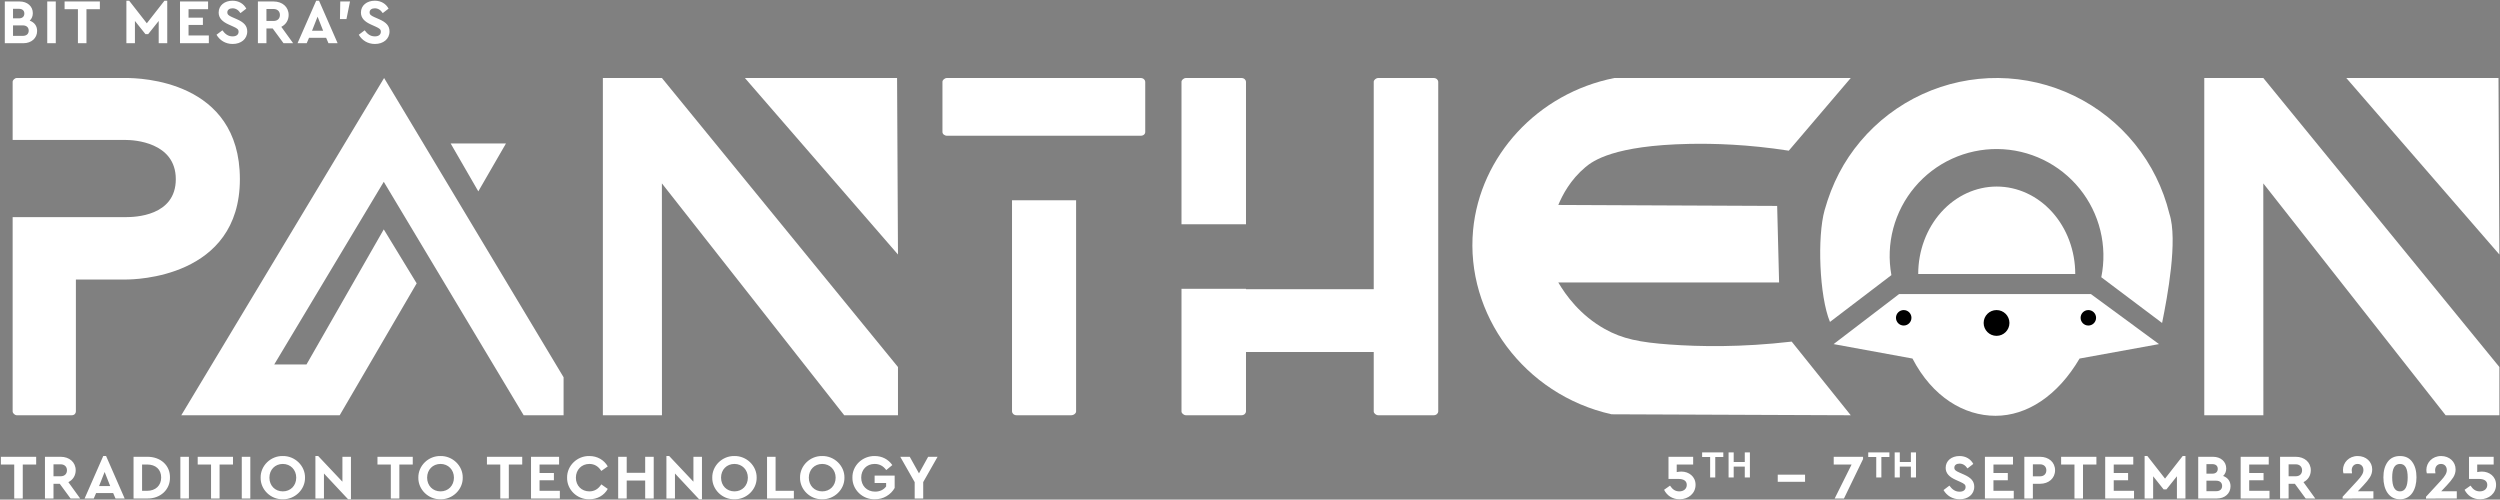
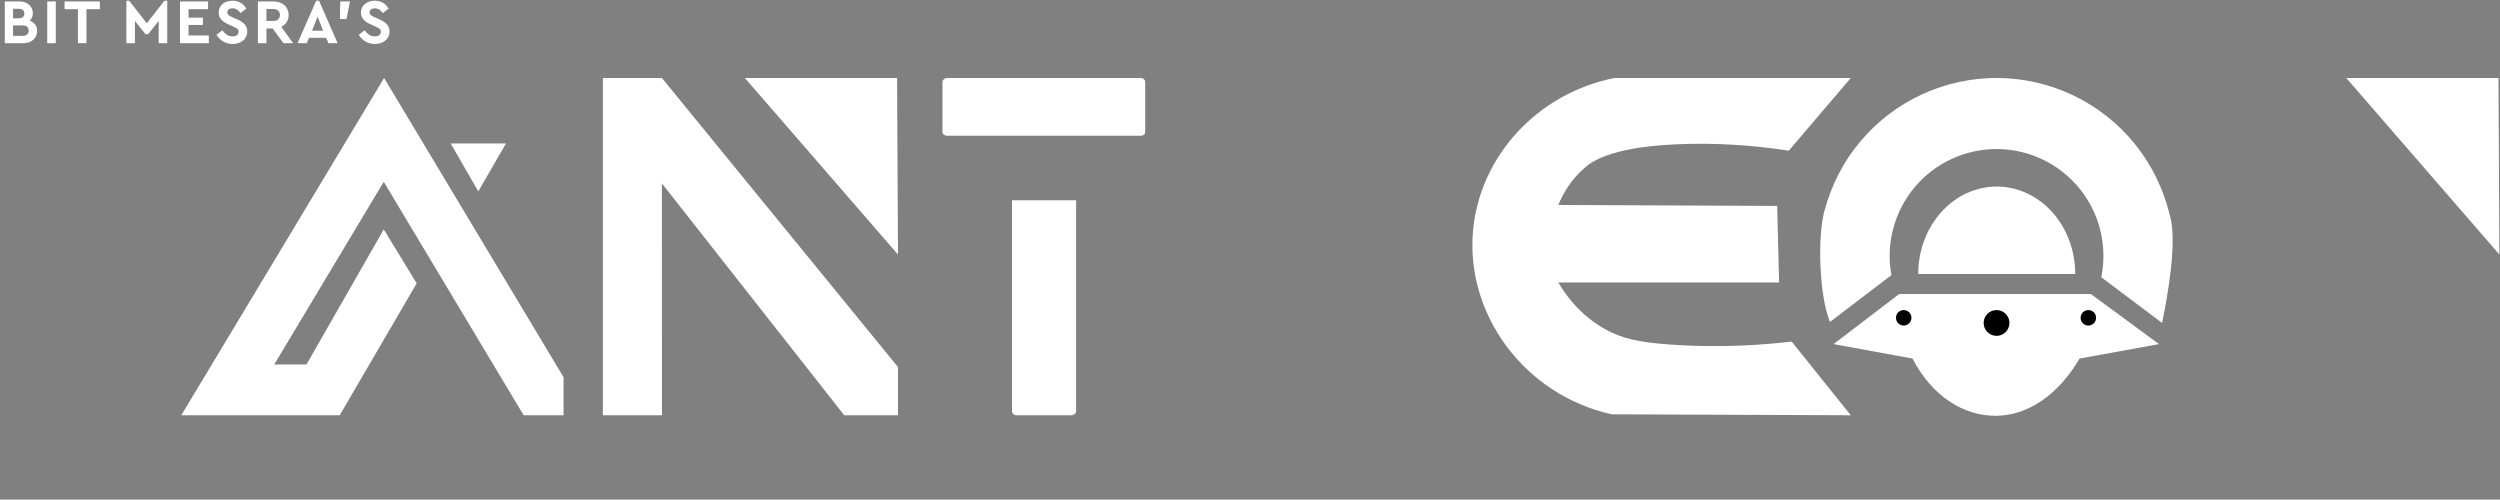
<svg xmlns="http://www.w3.org/2000/svg" width="2372" height="474" viewBox="0 0 2372 474" fill="none">
  <rect x="0" y="0" width="2372" height="474" fill="#808080" stroke="none" />
-   <path d="M2091.42 394V74H2147.42L2371.42 348.233V394H2320.42L2147.42 174L2147.49 394H2091.42Z" fill="white" />
  <path d="M2370.57 74H2226.16L2298.79 157.742L2371.42 241.485L2370.57 74Z" fill="white" />
-   <path d="M119.6 74C132.4 74 227.6 76 227.6 170C227.6 264 127.2 265.2 119.6 265.2H72V390.4C72 392 70.8 394 68 394H16C14 394 12 392 12 390.4V206H119.6C127.6 206 166.8 205.2 166.8 170C166.8 134.8 126.8 132.8 119.6 132.8H12V77.6C12 76 14 74 16 74H119.6Z" fill="white" />
  <path d="M1021 390.4C1021 392 1019 394 1016.2 394H964.6C961.8 394 960.2 392 960.2 390.4V190H1021V390.4ZM894.2 125.2V77.6C894.2 76 896.2 74 898.6 74H1082.2C1085 74 1086.6 76 1086.6 77.6V125.2C1086.6 127.2 1085 128.8 1082.2 128.8H898.6C896.2 128.8 894.2 127.2 894.2 125.2Z" fill="white" />
-   <path d="M1121 77.6C1121 76 1123 74 1125.4 74H1177.8C1180.6 74 1182.2 76 1182.2 77.6V212.8H1121V77.6ZM1121 390.4V274H1182.2V274.4H1303.4V77.6C1303.4 76 1305.4 74 1307.8 74H1360.2C1363 74 1364.6 76 1364.6 77.6V390.4C1364.6 392 1363 394 1360.2 394H1307.8C1305.4 394 1303.4 392 1303.4 390.4V334H1182.2V390.4C1182.2 392 1180.6 394 1177.8 394H1125.4C1123 394 1121 392 1121 390.4Z" fill="white" />
  <path d="M1983.87 279.022H1801.84L1739.7 326.485L1814.56 340.186C1833.53 376.657 1863.49 394.5 1893.34 394.5C1923.19 394.5 1952.35 375.527 1973.1 340.186L2048.45 326.485L1983.87 279.022Z" fill="white" />
  <circle cx="1894.32" cy="306.424" r="12.233" fill="black" />
  <circle cx="1981.42" cy="301.53" r="7.34" fill="black" />
  <circle cx="1806.24" cy="301.53" r="7.34" fill="black" />
  <path d="M1969 260C1969 237.987 1961.15 216.876 1947.18 201.31C1933.21 185.745 1914.26 177 1894.5 177C1874.74 177 1855.79 185.745 1841.82 201.31C1827.85 216.876 1820 237.987 1820 260L1894.5 260H1969Z" fill="white" />
  <path d="M2051.39 306.424C2056.35 282.043 2066.56 227.644 2058.31 202.743C2052.4 178.573 2041.23 156.008 2025.58 136.662C2009.94 117.316 1990.21 101.667 1967.81 90.836C1945.41 80.005 1920.9 74.258 1896.02 74.008C1871.14 73.759 1846.51 79.011 1823.9 89.391C1801.29 99.77 1781.25 115.019 1765.22 134.047C1749.19 153.075 1738.23 174.309 1731.17 199.457C1724.11 224.604 1726.15 280.997 1736.27 305.445L1794.56 261.031C1791.88 246.328 1792.47 231.213 1796.31 216.768C1800.15 202.323 1807.14 188.905 1816.77 177.474C1826.4 166.044 1838.43 156.883 1852.02 150.648C1865.6 144.413 1880.39 141.258 1895.34 141.408C1910.29 141.558 1925.01 145.01 1938.47 151.517C1951.92 158.023 1963.78 167.424 1973.17 179.045C1982.57 190.667 1989.29 204.223 1992.83 218.742C1996.38 233.261 1996.68 248.385 1993.7 263.031L2051.39 306.424Z" fill="white" />
  <path d="M572 394V74H628L852 348.233V394H801L628 174L628.064 394H572Z" fill="white" />
  <path d="M851.144 74H706.74L779.37 157.742L852 241.485L851.144 74Z" fill="white" />
  <path d="M172 394L364.424 74L534.727 357.939V394H496.848L364.121 172.485L260.182 345.818H290.788L364.121 217.636L395.333 268.848L322.303 394H172Z" fill="white" />
  <path d="M453.819 181.576L480.062 136.121H427.575L453.819 181.576Z" fill="white" />
  <path d="M1756 74H1531.81C1458.77 88.464 1404.2 148.198 1397.66 218.368C1390.25 297.816 1445.92 374.46 1529.05 393.08C1604.7 393.384 1680.35 393.697 1756 394L1699.95 324.115C1651.79 329.697 1612.31 328.897 1584.18 326.874C1555.72 324.823 1539.42 321.549 1522.62 312.161C1499.2 299.057 1485.61 280.078 1478.52 268.023C1548.35 268.023 1618.18 268.023 1688.01 268.023L1686.17 195.379L1478.52 194.46C1482.5 184.887 1490.02 170.533 1504.24 158.598C1511.35 152.63 1531.24 137.963 1602.56 136.529C1625.67 136.069 1658.22 136.906 1697.2 142.966C1716.79 119.977 1736.4 96.989 1756 74Z" fill="white" />
  <path d="M35.22 29.36C35.22 36.2 29.82 41 22.2 41H4.56V1.4H18.6C25.92 1.4 31.14 5.96 31.14 12.44C31.14 15.32 30.18 17.72 28.2 19.58C32.58 21.2 35.22 24.56 35.22 29.36ZM17.94 8.36H12.36V17.42H17.94C21.24 17.42 23.1 15.68 23.1 12.86C23.1 10.04 21.24 8.36 17.94 8.36ZM27.24 29.06C27.24 26 25.14 24.08 21.6 24.08H12.36V34.04H21.6C25.14 34.04 27.24 32.18 27.24 29.06ZM44.826 41V1.4H52.926V41H44.826ZM73.934 41V8.72H61.274V1.4H94.754V8.72H82.034V41H73.934ZM156.039 0.68H158.679V41H150.579V19.88L140.619 32.36H137.979L128.019 19.88V41H119.919V0.68H122.559L139.299 22.1L156.039 0.68ZM170.79 41V1.4H197.43V8.72H178.89V16.76H192.51V23.66H178.89V33.68H198.15V41H170.79ZM205.425 32.96L211.005 28.76C213.585 32.3 216.405 34.52 220.725 34.52C224.265 34.52 226.365 32.84 226.365 30.14C226.365 27.8 225.105 26.96 221.325 25.22L217.065 23.3C211.005 20.6 207.465 17.18 207.465 11.9C207.465 5.12 213.105 0.68 220.605 0.68C226.665 0.68 231.225 3.62 233.685 8.18L228.165 12.44C226.125 9.38 223.605 7.88 220.605 7.88C217.785 7.88 215.685 9.26 215.685 11.72C215.685 13.82 216.945 14.78 220.305 16.28L224.805 18.26C231.465 21.2 234.585 24.5 234.585 29.84C234.585 37.1 228.645 41.72 220.725 41.72C214.005 41.72 208.485 38.3 205.425 32.96ZM278.121 41H269.001L258.741 27.02H252.801V41H244.701V1.4H259.581C267.861 1.4 273.861 6.56 273.861 14.18C273.861 19.22 271.221 23.3 266.901 25.46L278.121 41ZM252.801 8.54V19.88H259.581C263.361 19.88 265.581 17.6 265.581 14.18C265.581 10.82 263.241 8.54 259.581 8.54H252.801ZM311.64 41L309.42 35.84H293.22L291 41H282.3L300 0.68H302.7L320.34 41H311.64ZM306.6 29.18L301.32 15.8L296.04 29.18H306.6ZM322.546 18.08L322.846 1.4H332.086L328.726 18.08H322.546ZM340.413 32.96L345.993 28.76C348.573 32.3 351.393 34.52 355.713 34.52C359.253 34.52 361.353 32.84 361.353 30.14C361.353 27.8 360.093 26.96 356.313 25.22L352.053 23.3C345.993 20.6 342.453 17.18 342.453 11.9C342.453 5.12 348.093 0.68 355.593 0.68C361.653 0.68 366.213 3.62 368.673 8.18L363.153 12.44C361.113 9.38 358.593 7.88 355.593 7.88C352.773 7.88 350.673 9.26 350.673 11.72C350.673 13.82 351.933 14.78 355.293 16.28L359.793 18.26C366.453 21.2 369.573 24.5 369.573 29.84C369.573 37.1 363.633 41.72 355.713 41.72C348.993 41.72 343.473 38.3 340.413 32.96Z" fill="white" />
-   <path d="M1608.75 459.98C1608.75 468.08 1602.03 473.72 1593.57 473.72C1586.85 473.72 1581.57 470.18 1578.87 464.72L1584.51 460.76C1586.85 464.36 1589.49 466.22 1593.33 466.22C1597.41 466.22 1600.41 463.88 1600.41 460.1C1600.41 456.32 1597.59 454.4 1592.31 454.4H1583.07V433.4H1606.47V440.72H1590.87V447.92C1592.37 447.62 1593.87 447.44 1595.37 447.44C1602.21 447.44 1608.75 451.94 1608.75 459.98ZM1622.58 453V433.632H1614.98V429.24H1635.07V433.632H1627.44V453H1622.58ZM1640.07 453V429.24H1644.93V438.348H1655.45V429.24H1660.31V453H1655.45V442.74H1644.93V453H1640.07ZM1686.72 457.16V450.38H1712.64V457.16H1686.72ZM1739.83 433.4H1767.67V435.56L1749.55 473H1740.73L1756.81 440.72H1739.83V433.4ZM1780.18 453V433.632H1772.58V429.24H1792.67V433.632H1785.04V453H1780.18ZM1797.67 453V429.24H1802.53V438.348H1813.04V429.24H1817.9V453H1813.04V442.74H1802.53V453H1797.67ZM1844.01 464.96L1849.59 460.76C1852.17 464.3 1854.99 466.52 1859.31 466.52C1862.85 466.52 1864.95 464.84 1864.95 462.14C1864.95 459.8 1863.69 458.96 1859.91 457.22L1855.65 455.3C1849.59 452.6 1846.05 449.18 1846.05 443.9C1846.05 437.12 1851.69 432.68 1859.19 432.68C1865.25 432.68 1869.81 435.62 1872.27 440.18L1866.75 444.44C1864.71 441.38 1862.19 439.88 1859.19 439.88C1856.37 439.88 1854.27 441.26 1854.27 443.72C1854.27 445.82 1855.53 446.78 1858.89 448.28L1863.39 450.26C1870.05 453.2 1873.17 456.5 1873.17 461.84C1873.17 469.1 1867.23 473.72 1859.31 473.72C1852.59 473.72 1847.07 470.3 1844.01 464.96ZM1883.29 473V433.4H1909.93V440.72H1891.39V448.76H1905.01V455.66H1891.39V465.68H1910.65V473H1883.29ZM1920.69 473V433.4H1935.57C1943.85 433.4 1949.85 438.56 1949.85 446.18C1949.85 453.74 1943.85 459.02 1935.57 459.02H1928.79V473H1920.69ZM1928.79 451.94H1935.57C1939.35 451.94 1941.57 449.6 1941.57 446.18C1941.57 442.82 1939.23 440.54 1935.57 440.54H1928.79V451.94ZM1968.25 473V440.72H1955.59V433.4H1989.07V440.72H1976.35V473H1968.25ZM1997.41 473V433.4H2024.05V440.72H2005.51V448.76H2019.13V455.66H2005.51V465.68H2024.77V473H1997.41ZM2070.92 432.68H2073.56V473H2065.46V451.88L2055.5 464.36H2052.86L2042.9 451.88V473H2034.8V432.68H2037.44L2054.18 454.1L2070.92 432.68ZM2116.33 461.36C2116.33 468.2 2110.93 473 2103.31 473H2085.67V433.4H2099.71C2107.03 433.4 2112.25 437.96 2112.25 444.44C2112.25 447.32 2111.29 449.72 2109.31 451.58C2113.69 453.2 2116.33 456.56 2116.33 461.36ZM2099.05 440.36H2093.47V449.42H2099.05C2102.35 449.42 2104.21 447.68 2104.21 444.86C2104.21 442.04 2102.35 440.36 2099.05 440.36ZM2108.35 461.06C2108.35 458 2106.25 456.08 2102.71 456.08H2093.47V466.04H2102.71C2106.25 466.04 2108.35 464.18 2108.35 461.06ZM2125.94 473V433.4H2152.58V440.72H2134.04V448.76H2147.66V455.66H2134.04V465.68H2153.3V473H2125.94ZM2196.75 473H2187.63L2177.37 459.02H2171.43V473H2163.33V433.4H2178.21C2186.49 433.4 2192.49 438.56 2192.49 446.18C2192.49 451.22 2189.85 455.3 2185.53 457.46L2196.75 473ZM2171.43 440.54V451.88H2178.21C2181.99 451.88 2184.21 449.6 2184.21 446.18C2184.21 442.82 2181.87 440.54 2178.21 440.54H2171.43ZM2237.13 466.1H2251.89V473L2222.67 473.06V471.32L2236.83 455.96C2240.73 451.7 2242.41 448.94 2242.41 446C2242.41 442.58 2240.25 440.18 2236.89 440.18C2233.53 440.18 2231.31 442.64 2231.31 446.24C2231.31 446.96 2231.43 447.92 2231.61 449.12H2223.45C2223.15 448.04 2223.03 446.9 2223.03 445.76C2223.03 439.04 2228.55 432.68 2237.01 432.68C2244.93 432.68 2250.75 438.14 2250.75 445.34C2250.75 448.04 2250.03 450.5 2248.59 452.84C2247.15 455.12 2245.05 457.76 2242.23 460.7L2237.13 466.1ZM2261.37 452.9C2261.37 446.84 2262.69 441.98 2265.39 438.26C2268.09 434.54 2271.99 432.68 2277.09 432.68C2282.19 432.68 2286.09 434.54 2288.73 438.26C2291.43 441.98 2292.75 446.84 2292.75 452.9C2292.75 464.6 2287.47 473.72 2277.09 473.72C2266.65 473.72 2261.37 464.6 2261.37 452.9ZM2284.41 452.96C2284.41 444.56 2282.13 440.18 2277.09 440.18C2271.99 440.18 2269.71 444.56 2269.71 452.96C2269.71 461.78 2272.17 466.22 2277.09 466.22C2281.95 466.22 2284.41 461.78 2284.41 452.96ZM2316.25 466.1H2331.01V473L2301.79 473.06V471.32L2315.95 455.96C2319.85 451.7 2321.53 448.94 2321.53 446C2321.53 442.58 2319.37 440.18 2316.01 440.18C2312.65 440.18 2310.43 442.64 2310.43 446.24C2310.43 446.96 2310.55 447.92 2310.73 449.12H2302.57C2302.27 448.04 2302.15 446.9 2302.15 445.76C2302.15 439.04 2307.67 432.68 2316.13 432.68C2324.05 432.68 2329.87 438.14 2329.87 445.34C2329.87 448.04 2329.15 450.5 2327.71 452.84C2326.27 455.12 2324.17 457.76 2321.35 460.7L2316.25 466.1ZM2368.27 459.98C2368.27 468.08 2361.55 473.72 2353.09 473.72C2346.37 473.72 2341.09 470.18 2338.39 464.72L2344.03 460.76C2346.37 464.36 2349.01 466.22 2352.85 466.22C2356.93 466.22 2359.93 463.88 2359.93 460.1C2359.93 456.32 2357.11 454.4 2351.83 454.4H2342.59V433.4H2365.99V440.72H2350.39V447.92C2351.89 447.62 2353.39 447.44 2354.89 447.44C2361.73 447.44 2368.27 451.94 2368.27 459.98Z" fill="white" />
-   <path d="M13.5 473V440.72H0.84V433.4H34.32V440.72H21.6V473H13.5ZM76.078 473H66.958L56.698 459.02H50.758V473H42.658V433.4H57.538C65.818 433.4 71.818 438.56 71.818 446.18C71.818 451.22 69.178 455.3 64.858 457.46L76.078 473ZM50.758 440.54V451.88H57.538C61.318 451.88 63.538 449.6 63.538 446.18C63.538 442.82 61.198 440.54 57.538 440.54H50.758ZM109.597 473L107.377 467.84H91.177L88.957 473H80.257L97.957 432.68H100.657L118.297 473H109.597ZM104.557 461.18L99.277 447.8L93.997 461.18H104.557ZM126.705 473V433.4H139.665C152.205 433.28 161.445 441.38 161.265 453.08C161.445 464.54 152.205 473.18 139.665 473H126.705ZM134.805 465.68H139.605C147.585 465.68 152.925 460.7 152.925 453.08C152.925 445.4 147.705 440.72 139.605 440.72H134.805V465.68ZM171.13 473V433.4H179.23V473H171.13ZM200.238 473V440.72H187.578V433.4H221.058V440.72H208.338V473H200.238ZM229.396 473V433.4H237.496V473H229.396ZM247.284 453.2C247.104 441.86 256.884 432.44 268.284 432.68C279.684 432.44 289.584 441.86 289.404 453.2C289.584 464.54 279.684 473.96 268.284 473.72C256.884 473.96 247.104 464.54 247.284 453.2ZM281.064 453.2C281.064 445.7 275.604 440.18 268.344 440.18C261.024 440.18 255.624 445.58 255.624 453.2C255.624 460.82 261.024 466.22 268.344 466.22C275.604 466.22 281.064 460.82 281.064 453.2ZM324.883 433.4H332.983V473.72H330.283L307.363 449.24V473H299.263V432.68H301.903L324.883 457.04V433.4ZM370.805 473V440.72H358.145V433.4H391.625V440.72H378.905V473H370.805ZM396.921 453.2C396.741 441.86 406.521 432.44 417.921 432.68C429.321 432.44 439.221 441.86 439.041 453.2C439.221 464.54 429.321 473.96 417.921 473.72C406.521 473.96 396.741 464.54 396.921 453.2ZM430.701 453.2C430.701 445.7 425.241 440.18 417.981 440.18C410.661 440.18 405.261 445.58 405.261 453.2C405.261 460.82 410.661 466.22 417.981 466.22C425.241 466.22 430.701 460.82 430.701 453.2ZM474.668 473V440.72H462.008V433.4H495.488V440.72H482.768V473H474.668ZM503.826 473V433.4H530.466V440.72H511.926V448.76H525.546V455.66H511.926V465.68H531.186V473H503.826ZM538.061 453.2C537.881 441.86 547.661 432.44 559.181 432.68C566.681 432.68 573.101 436.34 576.641 442.52L570.521 446.84C567.701 442.4 563.921 440.18 559.181 440.18C551.801 440.18 546.401 445.7 546.401 453.26C546.401 460.82 551.801 466.22 559.181 466.22C563.921 466.22 567.701 464 570.521 459.56L576.641 463.88C573.221 470.06 566.741 473.72 559.121 473.72C547.541 473.96 537.821 464.54 538.061 453.2ZM586.525 473V433.4H594.625V448.58H612.145V433.4H620.245V473H612.145V455.9H594.625V473H586.525ZM657.918 433.4H666.018V473.72H663.318L640.398 449.24V473H632.298V432.68H634.938L657.918 457.04V433.4ZM675.792 453.2C675.612 441.86 685.392 432.44 696.792 432.68C708.192 432.44 718.092 441.86 717.912 453.2C718.092 464.54 708.192 473.96 696.792 473.72C685.392 473.96 675.612 464.54 675.792 453.2ZM709.572 453.2C709.572 445.7 704.112 440.18 696.852 440.18C689.532 440.18 684.132 445.58 684.132 453.2C684.132 460.82 689.532 466.22 696.852 466.22C704.112 466.22 709.572 460.82 709.572 453.2ZM727.771 473V433.4H735.871V465.68H753.211V473H727.771ZM759.077 453.2C758.897 441.86 768.677 432.44 780.077 432.68C791.477 432.44 801.377 441.86 801.197 453.2C801.377 464.54 791.477 473.96 780.077 473.72C768.677 473.96 758.897 464.54 759.077 453.2ZM792.857 453.2C792.857 445.7 787.397 440.18 780.137 440.18C772.817 440.18 767.417 445.58 767.417 453.2C767.417 460.82 772.817 466.22 780.137 466.22C787.397 466.22 792.857 460.82 792.857 453.2ZM808.776 453.2C808.536 441.8 818.256 432.5 829.956 432.68C836.916 432.68 842.796 435.8 846.636 441.26L840.876 446C838.056 442.1 834.396 440.18 829.836 440.18C822.276 440.18 817.116 445.64 817.116 453.2C817.116 460.88 822.456 466.46 830.316 466.46C834.876 466.46 838.536 464.6 840.756 461.54V458.3H829.836V451.28H848.856V462.98C847.056 466.16 844.476 468.8 841.116 470.78C837.816 472.76 834.096 473.72 829.956 473.72C818.316 473.96 808.596 464.54 808.776 453.2ZM889.568 433.4L875.948 457.4V473H867.848V457.46L854.168 433.4H863.168L871.928 449.12L880.628 433.4H889.568Z" fill="white" />
</svg>